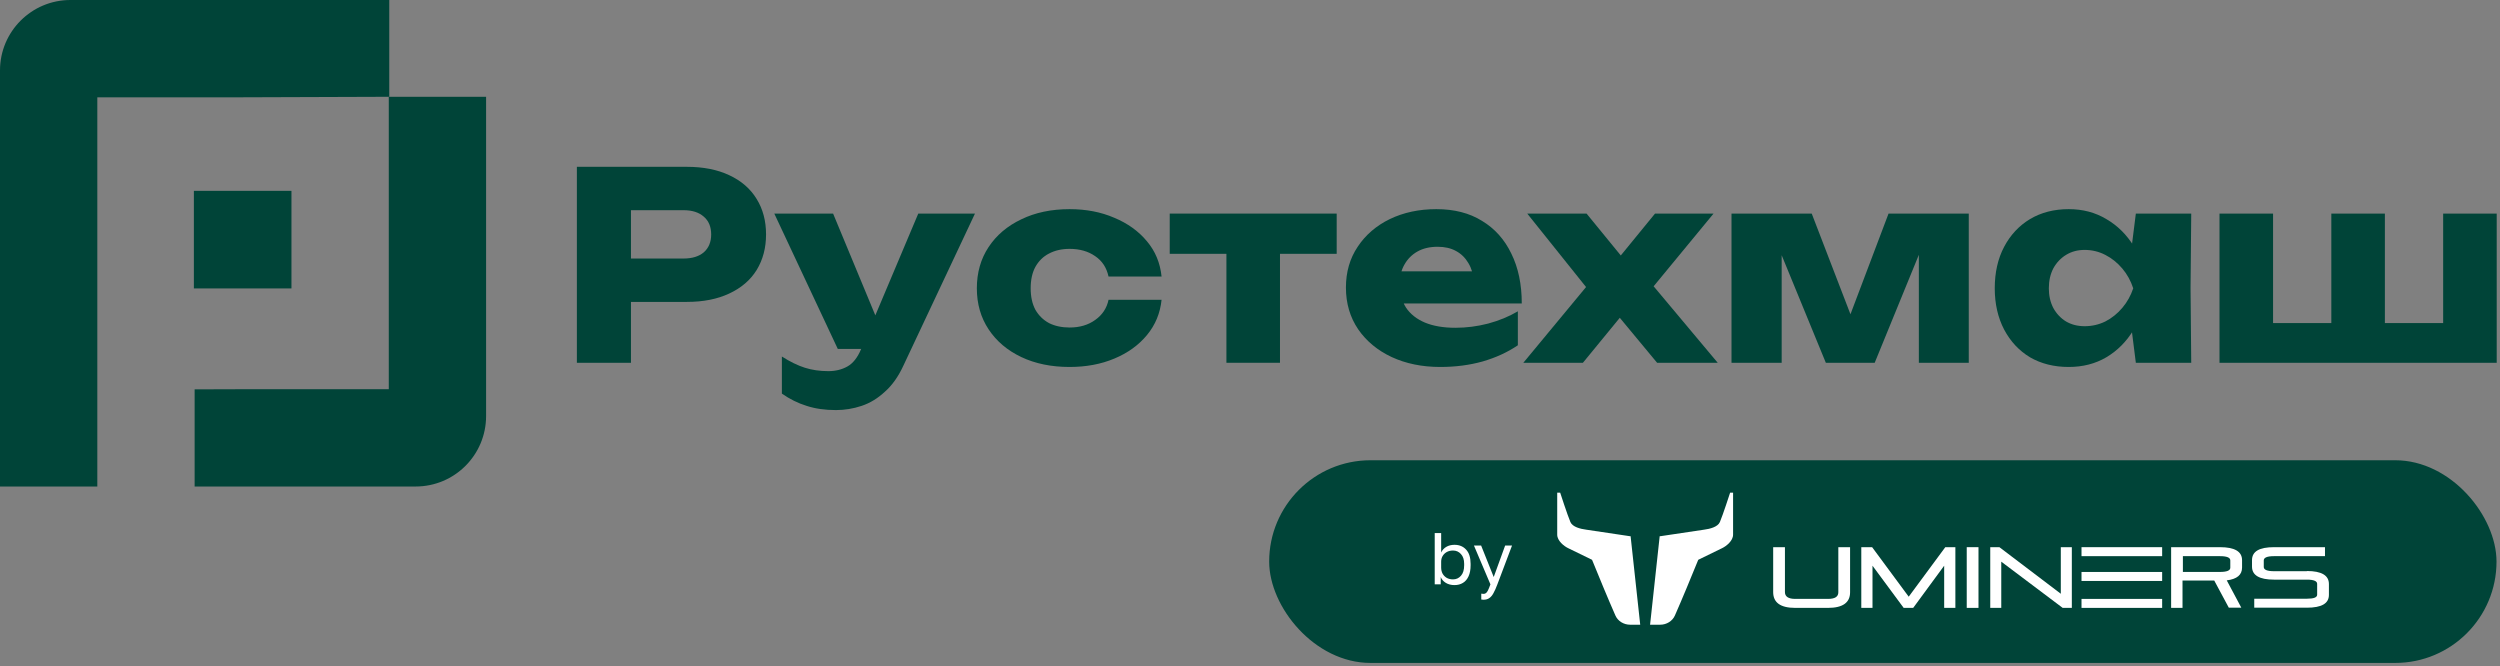
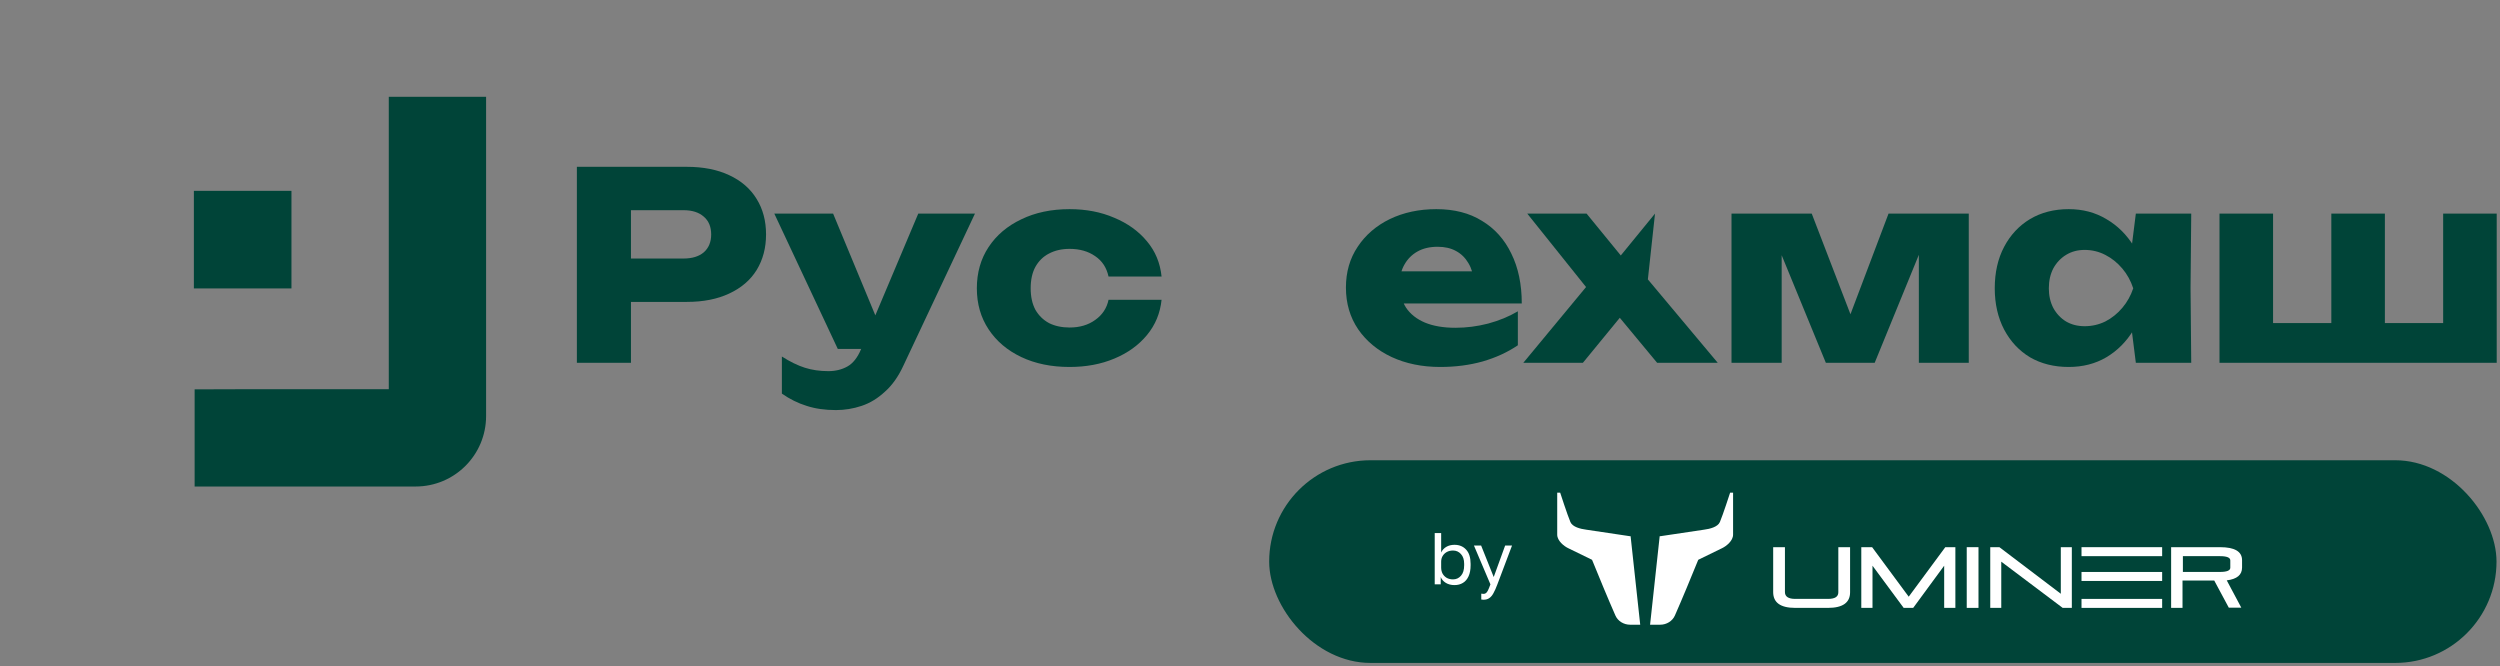
<svg xmlns="http://www.w3.org/2000/svg" width="717" height="191" viewBox="0 0 717 191" fill="none">
  <rect x="0" y="0" width="717" height="191" fill="#808080" stroke="none" />
  <rect x="55.605" y="54.734" width="27.987" height="27.987" fill="#004438" />
-   <path d="M68.454 27.91H27.91L27.91 139.53L0 139.53V20.201C0 9.045 9.045 0 20.201 0H111.638V27.758C111.638 27.758 72.142 27.91 68.454 27.91Z" fill="#004438" />
  <path d="M55.819 139.531L119.21 139.531C130.367 139.531 139.411 130.486 139.411 119.33V27.761L111.502 27.76V111.621H70.958C69.584 111.621 63.24 111.642 55.819 111.668V139.531Z" fill="#004438" />
  <path d="M636.551 104.046V61.258H651.913V97.227L647.267 92.656H672.745L668.624 97.227V61.258H683.985V97.227L679.564 92.656H705.342L700.696 97.227V61.258H716.058V104.046H636.551Z" fill="#004438" />
  <path d="M612.559 104.047L610.611 88.61L612.634 82.69L610.611 76.77L612.559 61.258H628.446L628.248 82.615L628.446 104.047H612.559ZM616.156 82.69C615.457 87.186 614.058 91.133 611.96 94.53C609.912 97.927 607.289 100.575 604.092 102.473C600.944 104.322 597.347 105.246 593.301 105.246C589.104 105.246 585.407 104.322 582.21 102.473C579.063 100.575 576.59 97.927 574.791 94.53C572.993 91.083 572.094 87.136 572.094 82.69C572.094 78.144 572.993 74.172 574.791 70.775C576.59 67.378 579.063 64.73 582.21 62.832C585.407 60.934 589.104 59.984 593.301 59.984C597.347 59.984 600.944 60.934 604.092 62.832C607.289 64.68 609.937 67.303 612.035 70.7C614.133 74.047 615.507 78.044 616.156 82.69ZM587.606 82.69C587.606 84.788 588.03 86.662 588.879 88.31C589.779 89.959 591.003 91.258 592.551 92.207C594.1 93.106 595.874 93.556 597.872 93.556C599.97 93.556 601.943 93.106 603.792 92.207C605.64 91.258 607.264 89.959 608.663 88.31C610.061 86.662 611.111 84.788 611.81 82.69C611.111 80.542 610.061 78.644 608.663 76.995C607.264 75.346 605.64 74.047 603.792 73.098C601.943 72.149 599.97 71.674 597.872 71.674C595.874 71.674 594.1 72.149 592.551 73.098C591.003 74.047 589.779 75.346 588.879 76.995C588.03 78.644 587.606 80.542 587.606 82.69Z" fill="#004438" />
  <path d="M496.598 104.046V61.258H519.603L532.867 95.728H528.595L541.634 61.258H564.64V104.046H550.327V67.028H552.8L537.663 104.046H523.65L508.513 67.178L510.985 67.028V104.046H496.598Z" fill="#004438" />
-   <path d="M436.891 104.046L456.749 80.067L456.674 84.563L438.015 61.258H455.025L467.09 76.02H462.594L474.658 61.258H491.444L472.111 84.713L471.361 78.643L492.643 104.046H475.258L462.144 88.235H466.94L453.976 104.046H436.891Z" fill="#004438" />
+   <path d="M436.891 104.046L456.749 80.067L456.674 84.563L438.015 61.258H455.025L467.09 76.02H462.594L474.658 61.258L472.111 84.713L471.361 78.643L492.643 104.046H475.258L462.144 88.235H466.94L453.976 104.046H436.891Z" fill="#004438" />
  <path d="M413.064 105.246C407.868 105.246 403.222 104.297 399.126 102.398C395.079 100.5 391.882 97.852 389.534 94.455C387.186 91.008 386.012 87.011 386.012 82.465C386.012 78.019 387.136 74.122 389.384 70.775C391.632 67.378 394.704 64.73 398.601 62.832C402.548 60.934 406.994 59.984 411.94 59.984C417.085 59.984 421.457 61.108 425.054 63.356C428.7 65.555 431.498 68.677 433.446 72.724C435.445 76.77 436.444 81.541 436.444 87.036H398.376V77.819H427.826L422.805 81.041C422.606 78.843 422.056 76.995 421.157 75.496C420.258 73.948 419.059 72.773 417.56 71.974C416.111 71.175 414.363 70.775 412.314 70.775C410.066 70.775 408.143 71.225 406.544 72.124C404.946 73.023 403.697 74.272 402.797 75.871C401.898 77.419 401.449 79.243 401.449 81.341C401.449 84.039 402.048 86.337 403.247 88.235C404.496 90.084 406.294 91.508 408.642 92.507C411.04 93.506 413.963 94.005 417.41 94.005C420.557 94.005 423.68 93.606 426.777 92.806C429.924 91.957 432.772 90.783 435.32 89.284V99.026C432.372 101.024 429 102.573 425.203 103.672C421.457 104.721 417.41 105.246 413.064 105.246Z" fill="#004438" />
-   <path d="M351.738 66.503H367.1V104.046H351.738V66.503ZM335.477 61.258H383.361V72.798H335.477V61.258Z" fill="#004438" />
  <path d="M333.14 85.987C332.74 89.834 331.342 93.206 328.944 96.104C326.546 99.001 323.423 101.249 319.577 102.848C315.78 104.447 311.509 105.246 306.763 105.246C301.517 105.246 296.896 104.297 292.899 102.398C288.903 100.5 285.78 97.852 283.532 94.455C281.284 91.058 280.16 87.136 280.16 82.69C280.16 78.194 281.284 74.247 283.532 70.85C285.78 67.453 288.903 64.805 292.899 62.907C296.896 60.959 301.517 59.984 306.763 59.984C311.509 59.984 315.78 60.809 319.577 62.457C323.423 64.056 326.546 66.304 328.944 69.201C331.342 72.049 332.74 75.421 333.14 79.318H317.928C317.379 76.77 316.105 74.822 314.106 73.473C312.108 72.074 309.66 71.375 306.763 71.375C304.514 71.375 302.541 71.824 300.843 72.724C299.194 73.573 297.895 74.847 296.946 76.545C296.047 78.194 295.597 80.242 295.597 82.69C295.597 85.088 296.047 87.136 296.946 88.835C297.895 90.483 299.194 91.757 300.843 92.657C302.541 93.506 304.514 93.93 306.763 93.93C309.66 93.93 312.108 93.206 314.106 91.757C316.155 90.309 317.428 88.385 317.928 85.987H333.14Z" fill="#004438" />
  <path d="M239.755 117.61C236.608 117.61 233.81 117.21 231.362 116.411C228.914 115.662 226.542 114.488 224.243 112.889V102.248C226.591 103.747 228.79 104.821 230.838 105.47C232.886 106.12 235.134 106.444 237.582 106.444C239.63 106.444 241.454 105.995 243.052 105.096C244.651 104.196 245.95 102.548 246.949 100.15L263.36 61.258H279.621L259.089 104.871C257.64 108.018 255.867 110.516 253.768 112.364C251.72 114.263 249.497 115.612 247.099 116.411C244.701 117.21 242.253 117.61 239.755 117.61ZM240.28 100.075L222.07 61.258H238.931L255.042 100.075H240.28Z" fill="#004438" />
  <path d="M196.997 47.844C201.693 47.844 205.74 48.643 209.137 50.242C212.584 51.84 215.207 54.113 217.005 57.061C218.804 59.959 219.703 63.356 219.703 67.252C219.703 71.099 218.804 74.496 217.005 77.444C215.207 80.341 212.584 82.589 209.137 84.188C205.74 85.787 201.693 86.586 196.997 86.586H172.643V74.146H196.023C198.521 74.146 200.469 73.547 201.868 72.348C203.267 71.099 203.966 69.4 203.966 67.252C203.966 65.054 203.267 63.356 201.868 62.157C200.469 60.908 198.521 60.283 196.023 60.283H173.992L180.961 53.089V104.046H165.449V47.844H196.997Z" fill="#004438" />
  <rect x="364" y="132" width="352" height="58.128" rx="29.064" fill="#004438" />
  <g clip-path="url(#clip0_18451_1711)">
    <path d="M467.658 153.791L470.414 179.169H467.537C465.677 179.169 464.003 178.131 463.301 176.537C461.197 171.764 458.615 165.51 456.599 160.551C453.877 159.215 451.246 157.93 449.733 157.204C448.576 156.649 446.609 155.125 446.609 153.338V141.305H447.462C447.462 141.305 449.531 147.703 450.393 149.721C451 151.142 453.272 151.693 454.907 151.908L467.228 153.748V153.754C467.505 153.777 467.658 153.791 467.658 153.791ZM493.262 149.721C492.655 151.142 490.384 151.693 488.749 151.908L476.427 153.748V153.754C476.151 153.777 475.997 153.791 475.997 153.791L473.241 179.169H476.118C477.978 179.169 479.652 178.131 480.355 176.537C482.459 171.764 485.04 165.51 487.056 160.552C489.778 159.216 492.409 157.931 493.922 157.205C495.08 156.649 497.047 155.127 497.047 153.338V141.305H496.195C496.195 141.305 494.126 147.703 493.264 149.721H493.262Z" fill="white" />
    <path d="M524.286 171.763C526.267 171.763 527.231 171.132 527.231 169.87V156.93H530.603V169.87C530.603 172.816 528.516 174.341 524.286 174.341H514.864C510.635 174.341 508.547 172.816 508.547 169.817V156.93H511.92V169.817C511.92 171.08 512.884 171.763 514.864 171.763H524.286Z" fill="white" />
    <path d="M533.82 156.93H536.925L547.418 171.132L557.911 156.93H560.802V174.341H557.59V162.242L548.703 174.341H545.972L537.032 162.242V174.341H533.82V156.93Z" fill="white" />
    <path d="M564.059 156.93H567.431V174.341H564.059V156.93Z" fill="white" />
    <path d="M573.963 161.085V174.341H570.805V156.93H573.428L591.041 170.291V156.93H594.2V174.341H591.577L573.963 161.085Z" fill="white" />
    <path d="M622.68 174.341V156.93H636.706C640.935 156.93 643.023 158.192 643.023 160.664V162.769C643.023 164.873 641.577 166.082 638.633 166.451L642.809 174.288H639.222L635.046 166.503H625.945V174.341H622.68ZM626.053 159.507V164.031H636.706C638.687 164.031 639.651 163.61 639.651 162.821V160.717C639.651 159.928 638.687 159.507 636.706 159.507H626.053Z" fill="white" />
-     <path d="M661.614 163.768C665.843 163.768 667.932 165.03 667.932 167.503V170.606C667.932 173.079 665.843 174.288 661.614 174.288H646.518V171.711H661.614C663.595 171.711 664.559 171.343 664.559 170.554V167.45C664.559 166.661 663.595 166.24 661.614 166.24H652.191C647.963 166.24 645.875 164.978 645.875 162.506V160.664C645.875 158.14 647.963 156.93 652.191 156.93H666.807V159.507H652.191C650.212 159.507 649.248 159.928 649.248 160.717V162.611C649.248 163.4 650.212 163.821 652.191 163.821H661.614V163.768Z" fill="white" />
    <path d="M620.104 156.93H596.977V159.507H620.104V156.93Z" fill="white" />
    <path d="M620.104 164.039H596.977V166.617H620.104V164.039Z" fill="white" />
    <path d="M620.104 171.766H596.977V174.343H620.104V171.766Z" fill="white" />
  </g>
  <path d="M417.148 167.804C416.196 167.804 415.37 167.594 414.669 167.174C413.969 166.74 413.479 166.18 413.199 165.493V167.594H411.477V152.892H413.325V158.458C413.647 157.772 414.137 157.232 414.795 156.84C415.468 156.448 416.252 156.252 417.148 156.252C418.534 156.252 419.647 156.714 420.487 157.639C421.341 158.549 421.768 159.907 421.768 161.713V162.133C421.768 163.393 421.572 164.443 421.18 165.283C420.802 166.124 420.263 166.754 419.563 167.174C418.877 167.594 418.072 167.804 417.148 167.804ZM416.728 166.166C417.638 166.166 418.394 165.823 418.996 165.136C419.612 164.45 419.92 163.449 419.92 162.133V161.713C419.92 160.495 419.612 159.557 418.996 158.899C418.394 158.227 417.638 157.891 416.728 157.891C416.056 157.891 415.461 158.031 414.943 158.311C414.438 158.591 414.039 158.976 413.745 159.466C413.465 159.942 413.325 160.481 413.325 161.083V162.763C413.325 163.435 413.465 164.03 413.745 164.548C414.039 165.052 414.438 165.451 414.943 165.746C415.461 166.026 416.056 166.166 416.728 166.166ZM425.459 172.004C425.249 172.004 425.039 171.983 424.829 171.941V170.261C425.039 170.303 425.249 170.324 425.459 170.324C425.739 170.324 425.97 170.254 426.152 170.114C426.348 169.988 426.544 169.729 426.74 169.337C426.936 168.945 427.174 168.364 427.454 167.594L422.728 156.462H424.787L428.399 165.493L431.675 156.462H433.65L429.449 167.594C429.057 168.644 428.679 169.491 428.315 170.135C427.965 170.779 427.566 171.248 427.118 171.542C426.684 171.85 426.131 172.004 425.459 172.004Z" fill="white" />
  <defs>
    <clipPath id="clip0_18451_1711">
      <rect width="222.7" height="39.108" fill="white" transform="translate(446.605 141.305)" />
    </clipPath>
  </defs>
</svg>